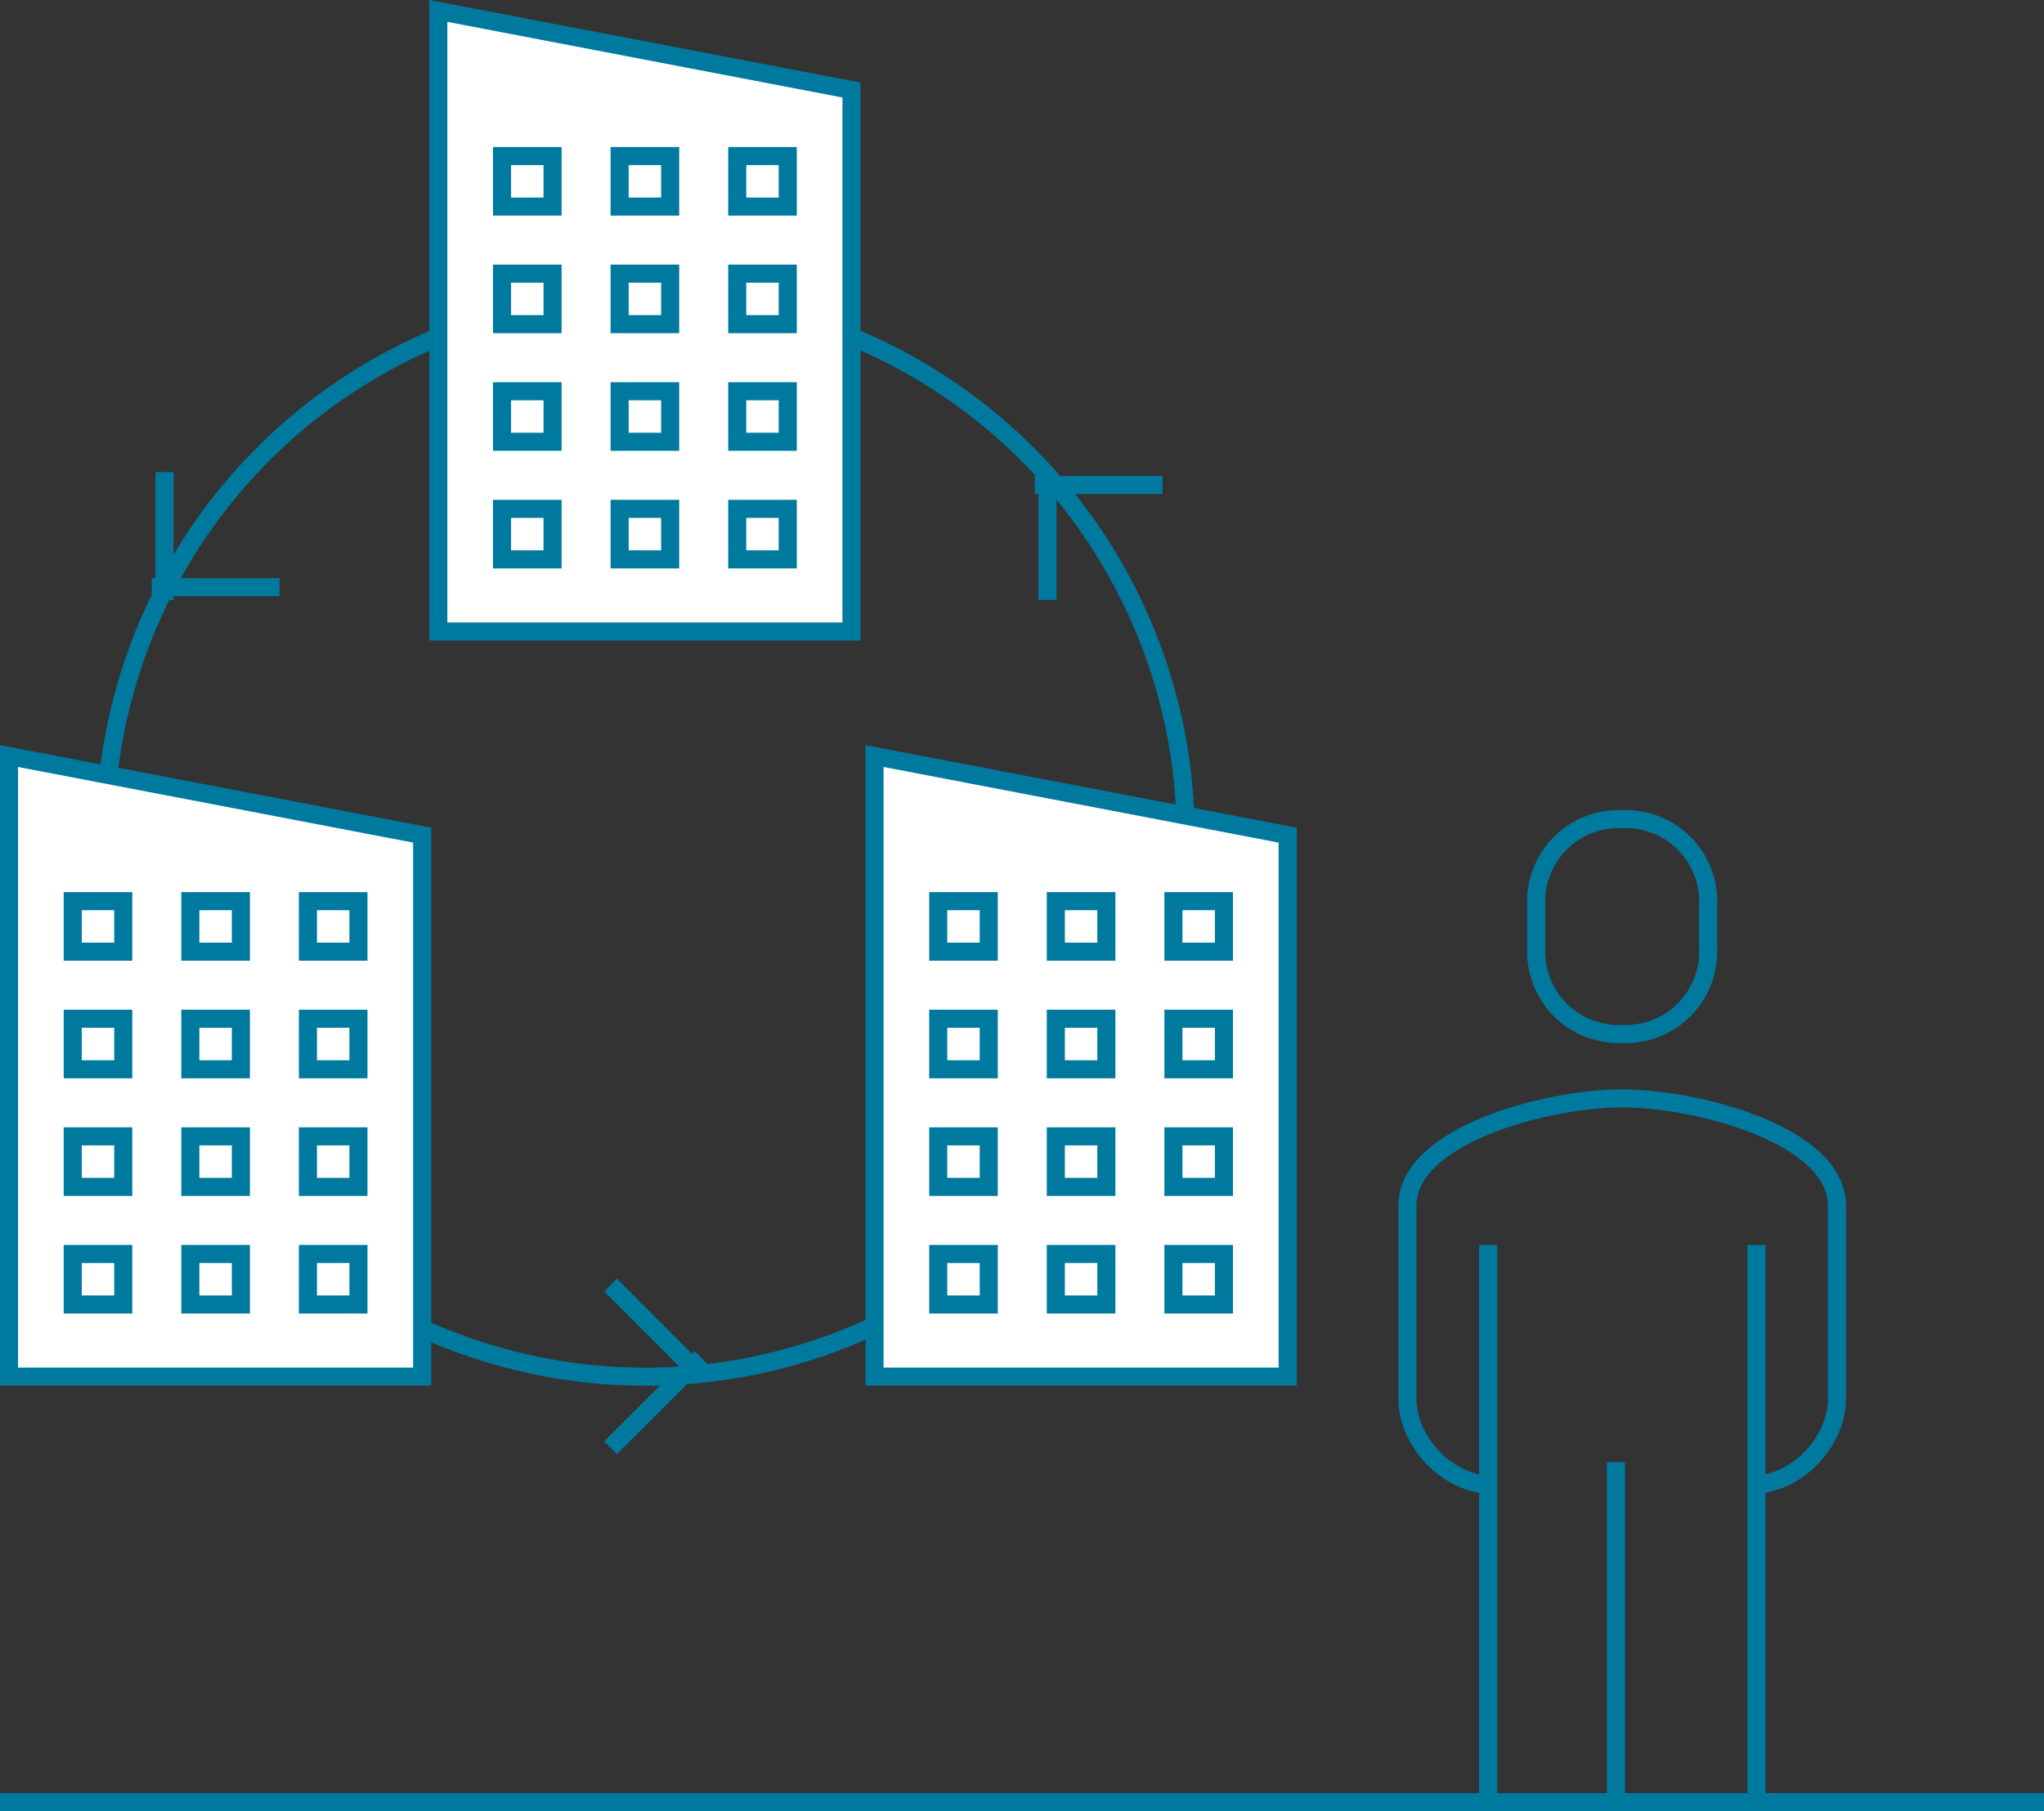
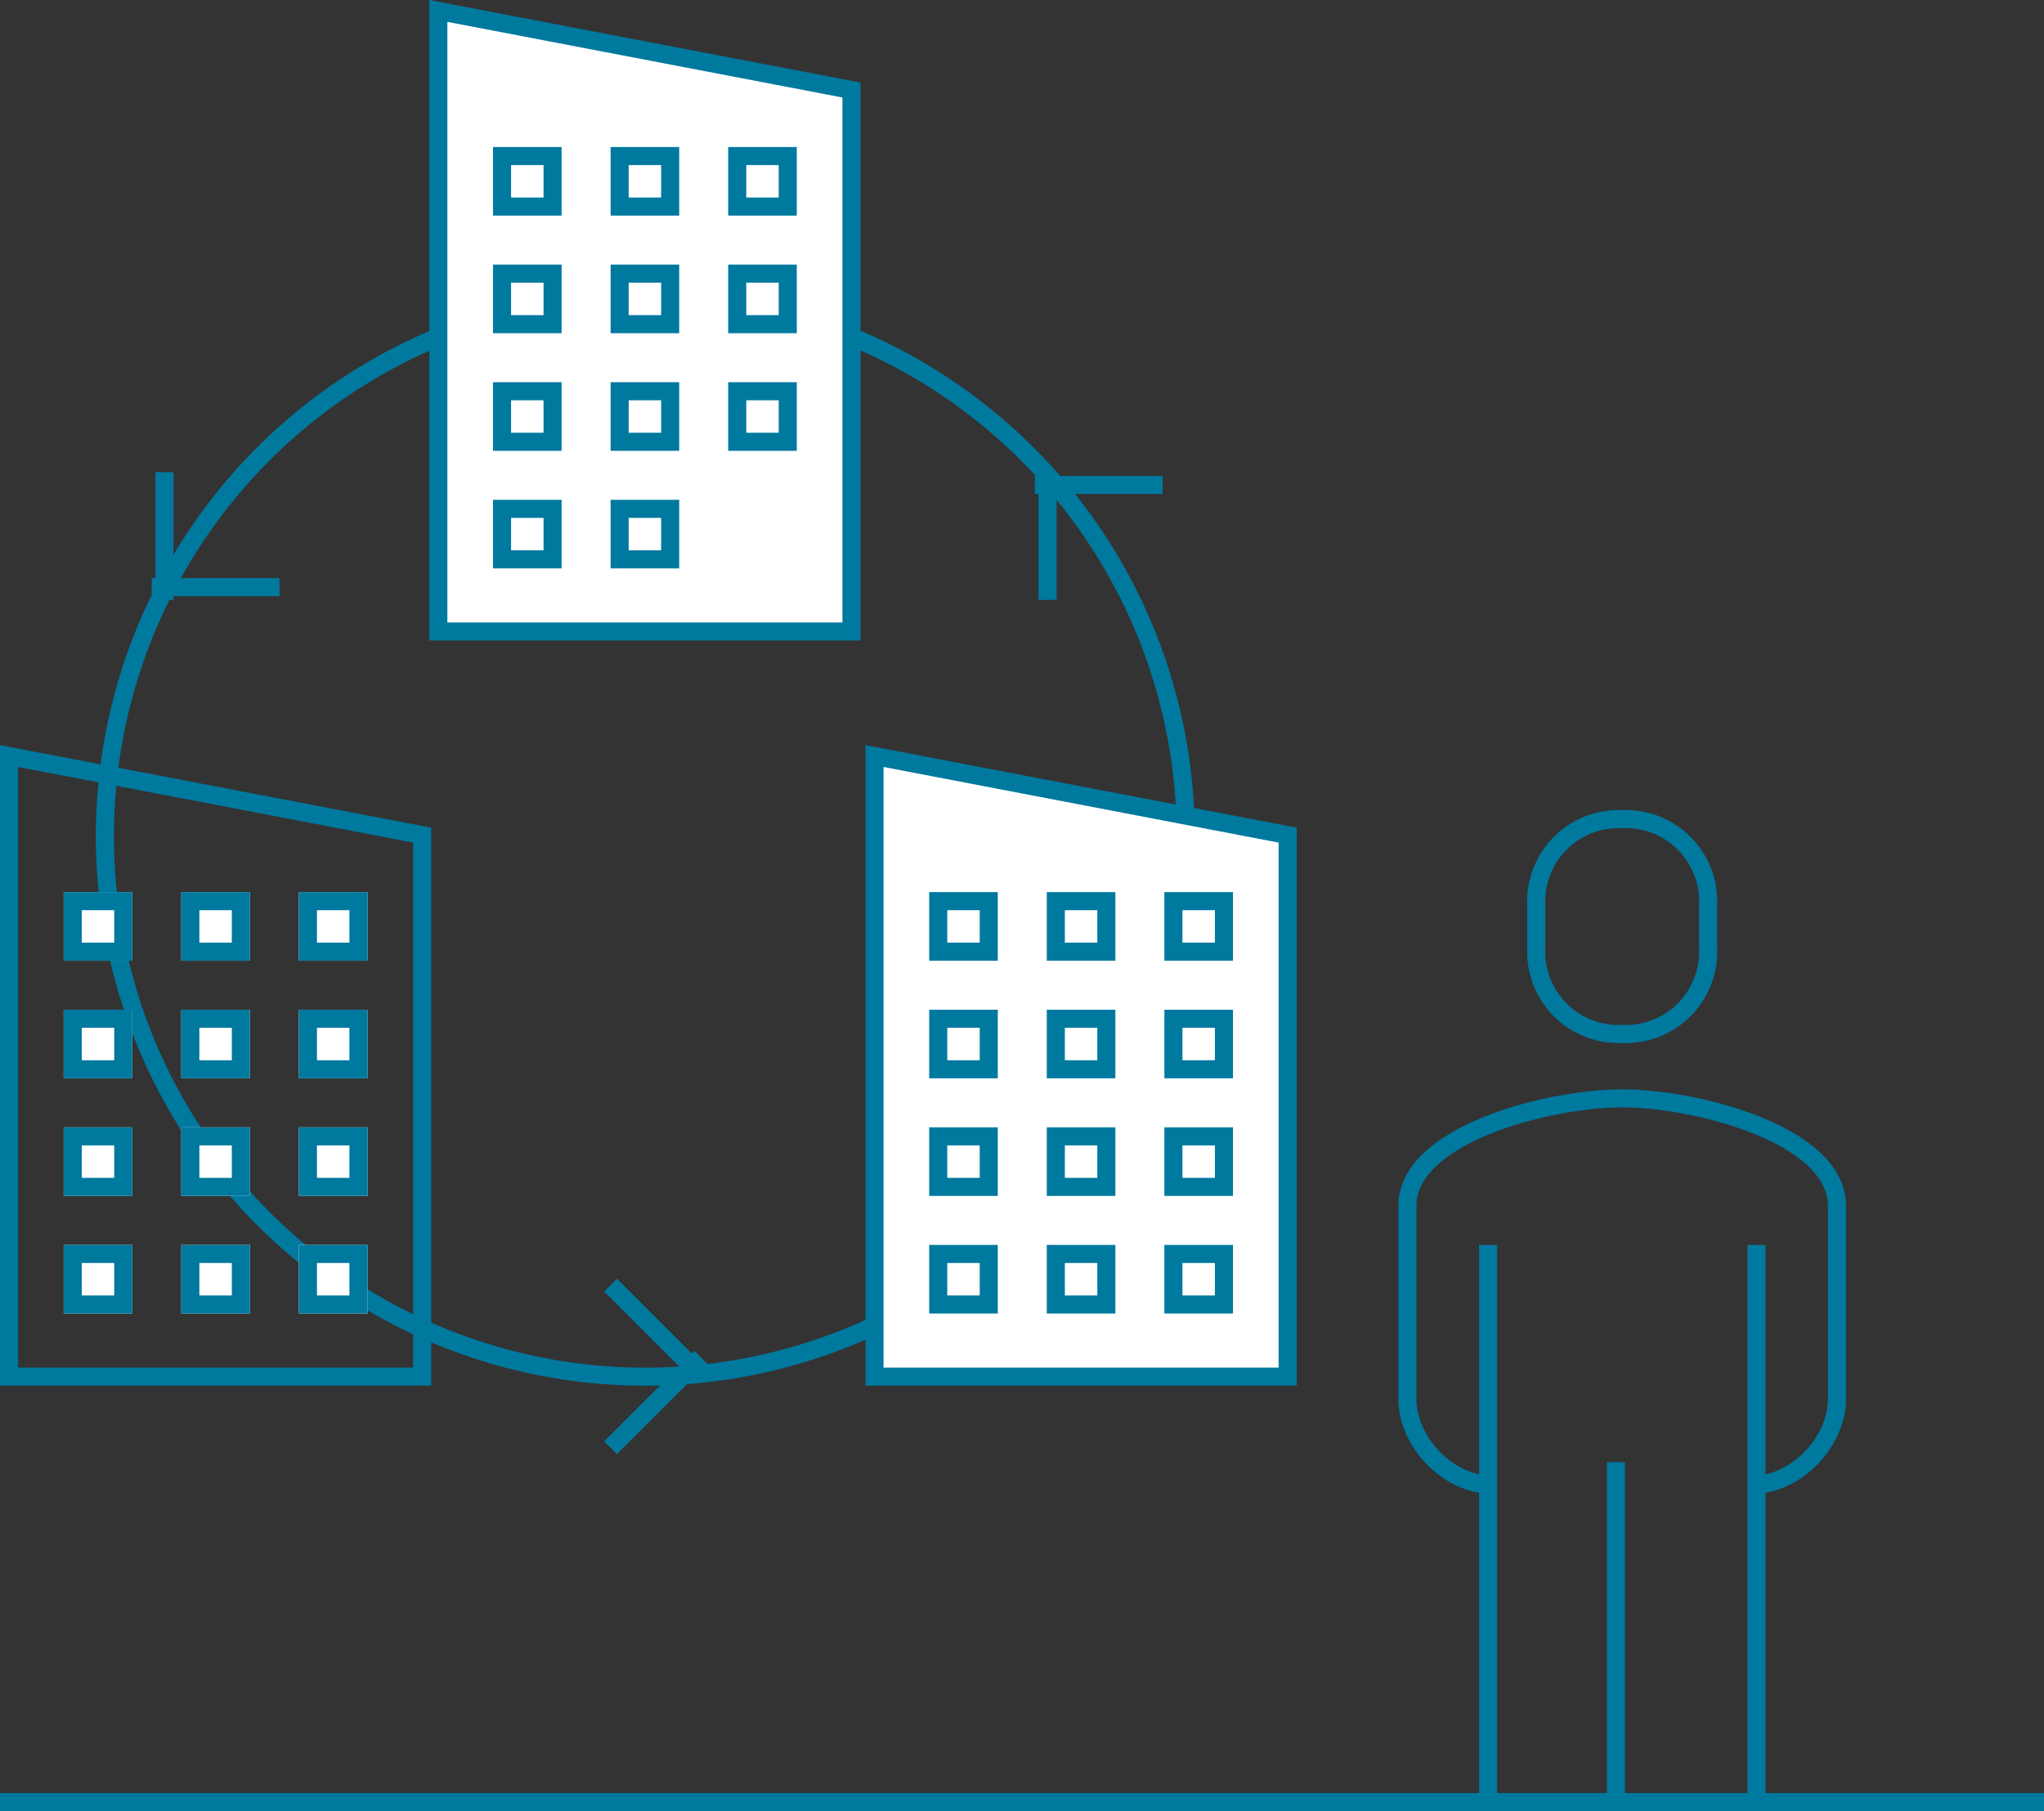
<svg xmlns="http://www.w3.org/2000/svg" width="226.213" height="200.439" viewBox="0 0 226.213 200.439">
  <rect x="0" y="0" width="226.213" height="200.439" fill="#333333" stroke="none" />
  <defs>
    <clipPath id="a">
      <rect width="52.324" height="111.72" fill="none" stroke="#00799f" stroke-width="2" />
    </clipPath>
  </defs>
  <g transform="translate(-573.5 -1142.541)">
    <g transform="translate(726.883 1230.821)">
      <g clip-path="url(#a)">
        <path d="M39.032,56.786c5.137,0,9.508-4.885,9.508-9.508V25.885C48.54,18.034,33.028,14,24.77,14S1,18.034,1,25.885V47.278c0,4.623,4.371,9.508,9.508,9.508" transform="translate(1.377 19.278)" fill="none" stroke="#00799f" stroke-linejoin="round" stroke-width="2" />
        <path d="M16.508,24.77a9.113,9.113,0,0,0,9.508-9.508V10.508A9.113,9.113,0,0,0,16.508,1,9.113,9.113,0,0,0,7,10.508v4.754A9.113,9.113,0,0,0,16.508,24.77Z" transform="translate(9.639 1.377)" fill="none" stroke="#00799f" stroke-linejoin="round" stroke-width="2" />
        <line y1="62.224" transform="translate(41.011 49.496)" fill="none" stroke="#00799f" stroke-linejoin="round" stroke-width="2" />
        <line y2="62.224" transform="translate(11.313 49.496)" fill="none" stroke="#00799f" stroke-linejoin="round" stroke-width="2" />
        <line y2="38.183" transform="translate(25.455 73.537)" fill="none" stroke="#00799f" stroke-linejoin="round" stroke-width="2" />
      </g>
    </g>
    <line x2="226.213" transform="translate(573.5 1341.979)" fill="none" stroke="#00799f" stroke-width="2" />
    <g transform="translate(584.106 1174.283)" fill="none" stroke="#00799f" stroke-width="2">
      <circle cx="60.809" cy="60.809" r="60.809" stroke="none" />
      <circle cx="60.809" cy="60.809" r="59.809" fill="none" />
    </g>
    <g transform="translate(621.012 1142.541)">
      <g transform="translate(0 -30)" fill="#fff">
        <path d="M 46.722 99.887 L 1 99.887 L 1 31.21 L 46.722 39.963 L 46.722 99.887 Z" stroke="none" />
        <path d="M 2 32.419 L 2 98.887 L 45.722 98.887 L 45.722 40.79 L 2 32.419 M -7.62939453125e-06 30 L 47.722 39.136 L 47.722 100.887 L -7.62939453125e-06 100.887 L -7.62939453125e-06 30 Z" stroke="none" fill="#00799f" />
      </g>
      <g transform="translate(33.078 16.269)" fill="#fff" stroke="#00799f" stroke-width="2">
        <rect width="7.592" height="7.592" stroke="none" />
        <rect x="1" y="1" width="5.592" height="5.592" fill="none" />
      </g>
      <g transform="translate(33.078 55.314)" fill="#fff" stroke="#00799f" stroke-width="2">
        <rect width="7.592" height="7.592" stroke="none" />
-         <rect x="1" y="1" width="5.592" height="5.592" fill="none" />
      </g>
      <g transform="translate(33.078 29.284)" fill="#fff" stroke="#00799f" stroke-width="2">
        <rect width="7.592" height="7.592" stroke="none" />
        <rect x="1" y="1" width="5.592" height="5.592" fill="none" />
      </g>
      <g transform="translate(33.078 42.299)" fill="#fff" stroke="#00799f" stroke-width="2">
        <rect width="7.592" height="7.592" stroke="none" />
        <rect x="1" y="1" width="5.592" height="5.592" fill="none" />
      </g>
      <g transform="translate(7.049 16.269)" fill="#fff" stroke="#00799f" stroke-width="2">
        <rect width="7.592" height="7.592" stroke="none" />
        <rect x="1" y="1" width="5.592" height="5.592" fill="none" />
      </g>
      <g transform="translate(7.049 55.314)" fill="#fff" stroke="#00799f" stroke-width="2">
        <rect width="7.592" height="7.592" stroke="none" />
        <rect x="1" y="1" width="5.592" height="5.592" fill="none" />
      </g>
      <g transform="translate(7.049 29.284)" fill="#fff" stroke="#00799f" stroke-width="2">
        <rect width="7.592" height="7.592" stroke="none" />
        <rect x="1" y="1" width="5.592" height="5.592" fill="none" />
      </g>
      <g transform="translate(7.049 42.299)" fill="#fff" stroke="#00799f" stroke-width="2">
        <rect width="7.592" height="7.592" stroke="none" />
        <rect x="1" y="1" width="5.592" height="5.592" fill="none" />
      </g>
      <g transform="translate(20.064 16.269)" fill="#fff" stroke="#00799f" stroke-width="2">
        <rect width="7.592" height="7.592" stroke="none" />
        <rect x="1" y="1" width="5.592" height="5.592" fill="none" />
      </g>
      <g transform="translate(20.064 55.314)" fill="#fff" stroke="#00799f" stroke-width="2">
        <rect width="7.592" height="7.592" stroke="none" />
        <rect x="1" y="1" width="5.592" height="5.592" fill="none" />
      </g>
      <g transform="translate(20.064 29.284)" fill="#fff" stroke="#00799f" stroke-width="2">
        <rect width="7.592" height="7.592" stroke="none" />
        <rect x="1" y="1" width="5.592" height="5.592" fill="none" />
      </g>
      <g transform="translate(20.064 42.299)" fill="#fff" stroke="#00799f" stroke-width="2">
        <rect width="7.592" height="7.592" stroke="none" />
        <rect x="1" y="1" width="5.592" height="5.592" fill="none" />
      </g>
    </g>
    <g transform="translate(669.286 1225.003)">
      <g transform="translate(0 -30)" fill="#fff">
        <path d="M 46.722 99.887 L 1 99.887 L 1 31.21 L 46.722 39.963 L 46.722 99.887 Z" stroke="none" />
        <path d="M 2 32.419 L 2 98.887 L 45.722 98.887 L 45.722 40.79 L 2 32.419 M -7.62939453125e-06 30 L 47.722 39.136 L 47.722 100.887 L -7.62939453125e-06 100.887 L -7.62939453125e-06 30 Z" stroke="none" fill="#00799f" />
      </g>
      <g transform="translate(33.078 16.269)" fill="#fff" stroke="#00799f" stroke-width="2">
        <rect width="7.592" height="7.592" stroke="none" />
        <rect x="1" y="1" width="5.592" height="5.592" fill="none" />
      </g>
      <g transform="translate(33.078 55.314)" fill="#fff" stroke="#00799f" stroke-width="2">
        <rect width="7.592" height="7.592" stroke="none" />
        <rect x="1" y="1" width="5.592" height="5.592" fill="none" />
      </g>
      <g transform="translate(33.078 29.284)" fill="#fff" stroke="#00799f" stroke-width="2">
        <rect width="7.592" height="7.592" stroke="none" />
        <rect x="1" y="1" width="5.592" height="5.592" fill="none" />
      </g>
      <g transform="translate(33.078 42.299)" fill="#fff" stroke="#00799f" stroke-width="2">
        <rect width="7.592" height="7.592" stroke="none" />
        <rect x="1" y="1" width="5.592" height="5.592" fill="none" />
      </g>
      <g transform="translate(7.049 16.269)" fill="#fff" stroke="#00799f" stroke-width="2">
        <rect width="7.592" height="7.592" stroke="none" />
        <rect x="1" y="1" width="5.592" height="5.592" fill="none" />
      </g>
      <g transform="translate(7.049 55.314)" fill="#fff" stroke="#00799f" stroke-width="2">
        <rect width="7.592" height="7.592" stroke="none" />
        <rect x="1" y="1" width="5.592" height="5.592" fill="none" />
      </g>
      <g transform="translate(7.049 29.284)" fill="#fff" stroke="#00799f" stroke-width="2">
        <rect width="7.592" height="7.592" stroke="none" />
        <rect x="1" y="1" width="5.592" height="5.592" fill="none" />
      </g>
      <g transform="translate(7.049 42.299)" fill="#fff" stroke="#00799f" stroke-width="2">
        <rect width="7.592" height="7.592" stroke="none" />
        <rect x="1" y="1" width="5.592" height="5.592" fill="none" />
      </g>
      <g transform="translate(20.064 16.269)" fill="#fff" stroke="#00799f" stroke-width="2">
        <rect width="7.592" height="7.592" stroke="none" />
        <rect x="1" y="1" width="5.592" height="5.592" fill="none" />
      </g>
      <g transform="translate(20.064 55.314)" fill="#fff" stroke="#00799f" stroke-width="2">
        <rect width="7.592" height="7.592" stroke="none" />
        <rect x="1" y="1" width="5.592" height="5.592" fill="none" />
      </g>
      <g transform="translate(20.064 29.284)" fill="#fff" stroke="#00799f" stroke-width="2">
        <rect width="7.592" height="7.592" stroke="none" />
        <rect x="1" y="1" width="5.592" height="5.592" fill="none" />
      </g>
      <g transform="translate(20.064 42.299)" fill="#fff" stroke="#00799f" stroke-width="2">
        <rect width="7.592" height="7.592" stroke="none" />
        <rect x="1" y="1" width="5.592" height="5.592" fill="none" />
      </g>
    </g>
    <g transform="translate(573.5 1225.003)">
      <g transform="translate(0 -30)" fill="#fff">
-         <path d="M 46.722 99.887 L 1 99.887 L 1 31.21 L 46.722 39.963 L 46.722 99.887 Z" stroke="none" />
        <path d="M 2 32.419 L 2 98.887 L 45.722 98.887 L 45.722 40.79 L 2 32.419 M -7.62939453125e-06 30 L 47.722 39.136 L 47.722 100.887 L -7.62939453125e-06 100.887 L -7.62939453125e-06 30 Z" stroke="none" fill="#00799f" />
      </g>
      <g transform="translate(33.078 16.269)" fill="#fff" stroke="#00799f" stroke-width="2">
        <rect width="7.592" height="7.592" stroke="none" />
        <rect x="1" y="1" width="5.592" height="5.592" fill="none" />
      </g>
      <g transform="translate(33.078 55.314)" fill="#fff" stroke="#00799f" stroke-width="2">
        <rect width="7.592" height="7.592" stroke="none" />
        <rect x="1" y="1" width="5.592" height="5.592" fill="none" />
      </g>
      <g transform="translate(33.078 29.284)" fill="#fff" stroke="#00799f" stroke-width="2">
        <rect width="7.592" height="7.592" stroke="none" />
        <rect x="1" y="1" width="5.592" height="5.592" fill="none" />
      </g>
      <g transform="translate(33.078 42.299)" fill="#fff" stroke="#00799f" stroke-width="2">
        <rect width="7.592" height="7.592" stroke="none" />
        <rect x="1" y="1" width="5.592" height="5.592" fill="none" />
      </g>
      <g transform="translate(7.049 16.269)" fill="#fff" stroke="#00799f" stroke-width="2">
        <rect width="7.592" height="7.592" stroke="none" />
        <rect x="1" y="1" width="5.592" height="5.592" fill="none" />
      </g>
      <g transform="translate(7.049 55.314)" fill="#fff" stroke="#00799f" stroke-width="2">
        <rect width="7.592" height="7.592" stroke="none" />
        <rect x="1" y="1" width="5.592" height="5.592" fill="none" />
      </g>
      <g transform="translate(7.049 29.284)" fill="#fff" stroke="#00799f" stroke-width="2">
        <rect width="7.592" height="7.592" stroke="none" />
        <rect x="1" y="1" width="5.592" height="5.592" fill="none" />
      </g>
      <g transform="translate(7.049 42.299)" fill="#fff" stroke="#00799f" stroke-width="2">
        <rect width="7.592" height="7.592" stroke="none" />
        <rect x="1" y="1" width="5.592" height="5.592" fill="none" />
      </g>
      <g transform="translate(20.064 16.269)" fill="#fff" stroke="#00799f" stroke-width="2">
        <rect width="7.592" height="7.592" stroke="none" />
        <rect x="1" y="1" width="5.592" height="5.592" fill="none" />
      </g>
      <g transform="translate(20.064 55.314)" fill="#fff" stroke="#00799f" stroke-width="2">
        <rect width="7.592" height="7.592" stroke="none" />
        <rect x="1" y="1" width="5.592" height="5.592" fill="none" />
      </g>
      <g transform="translate(20.064 29.284)" fill="#fff" stroke="#00799f" stroke-width="2">
        <rect width="7.592" height="7.592" stroke="none" />
        <rect x="1" y="1" width="5.592" height="5.592" fill="none" />
      </g>
      <g transform="translate(20.064 42.299)" fill="#fff" stroke="#00799f" stroke-width="2">
        <rect width="7.592" height="7.592" stroke="none" />
        <rect x="1" y="1" width="5.592" height="5.592" fill="none" />
      </g>
    </g>
    <g transform="translate(590.291 1194.794)">
      <line x1="14.142" transform="translate(0 12.728)" fill="none" stroke="#00799f" stroke-width="2" />
      <line x2="14.142" transform="translate(1.414 14.142) rotate(-90)" fill="none" stroke="#00799f" stroke-width="2" />
    </g>
    <g transform="translate(642.072 1303.762) rotate(-135)">
      <line x1="14.142" transform="translate(0 12.728)" fill="none" stroke="#00799f" stroke-width="2" />
      <line x2="14.142" transform="translate(1.414 14.142) rotate(-90)" fill="none" stroke="#00799f" stroke-width="2" />
    </g>
    <g transform="translate(702.16 1194.794) rotate(90)">
      <line x1="14.142" transform="translate(0 12.728)" fill="none" stroke="#00799f" stroke-width="2" />
      <line x2="14.142" transform="translate(1.414 14.142) rotate(-90)" fill="none" stroke="#00799f" stroke-width="2" />
    </g>
  </g>
</svg>